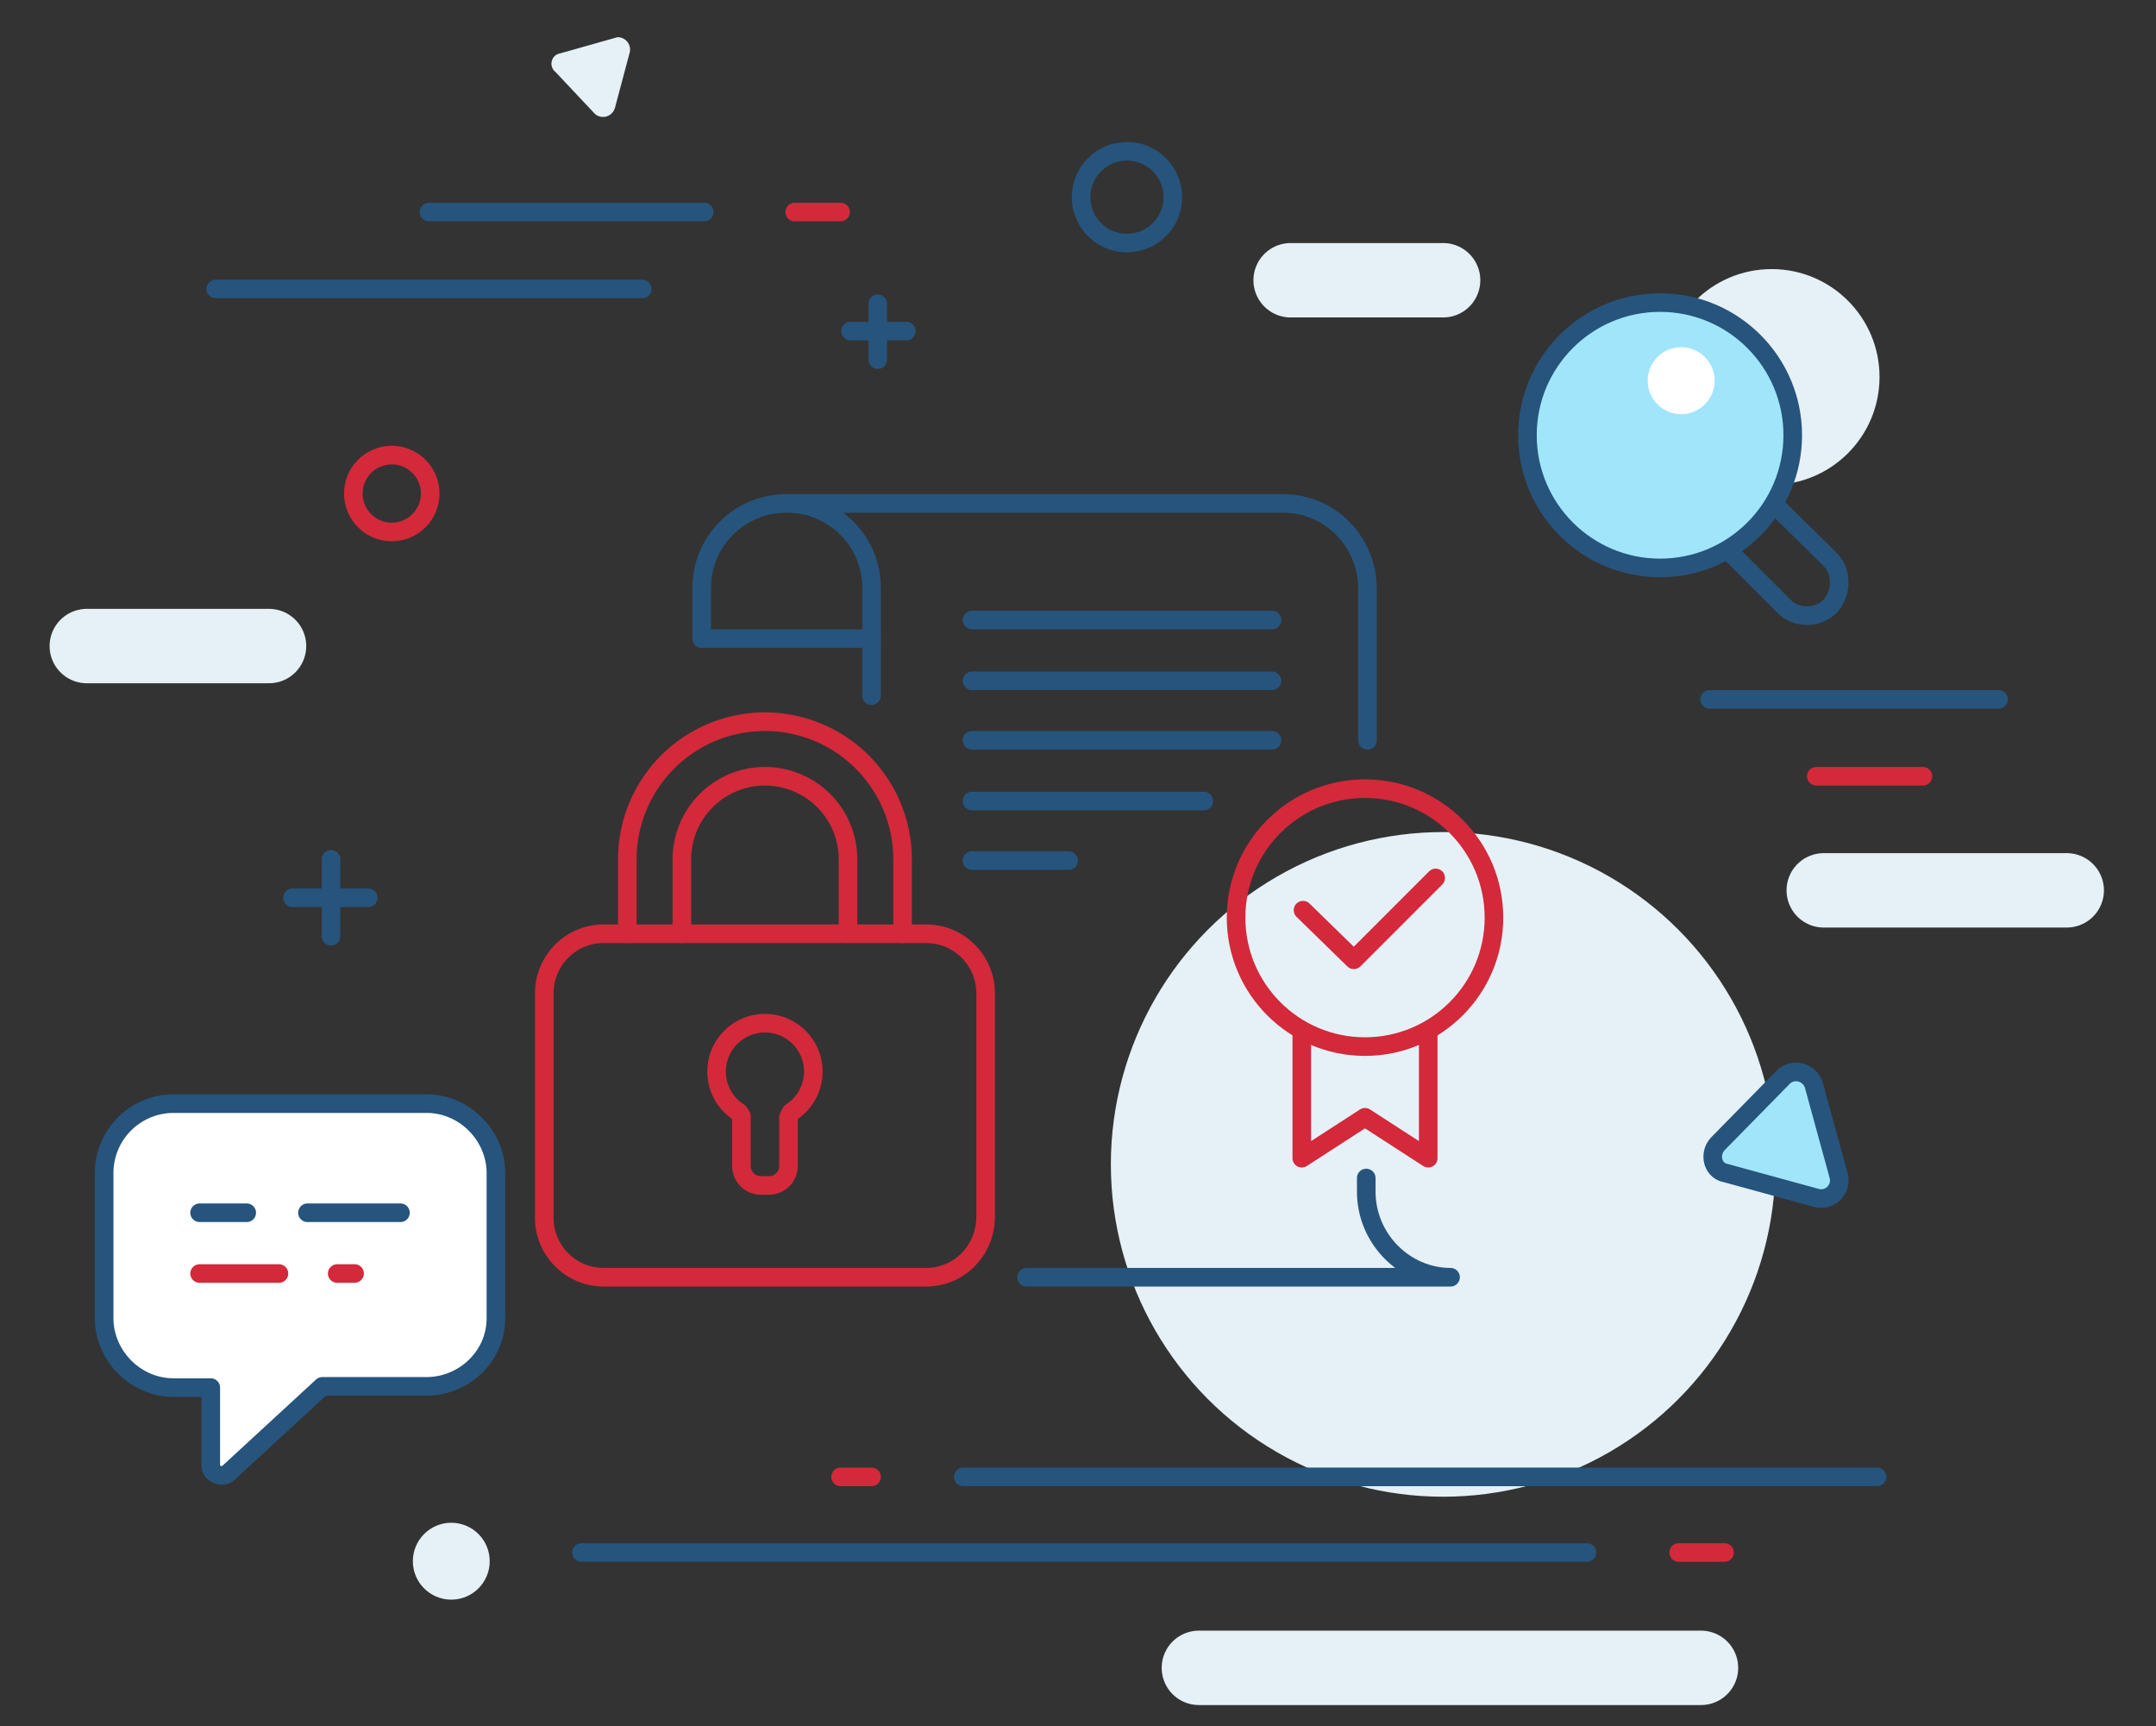
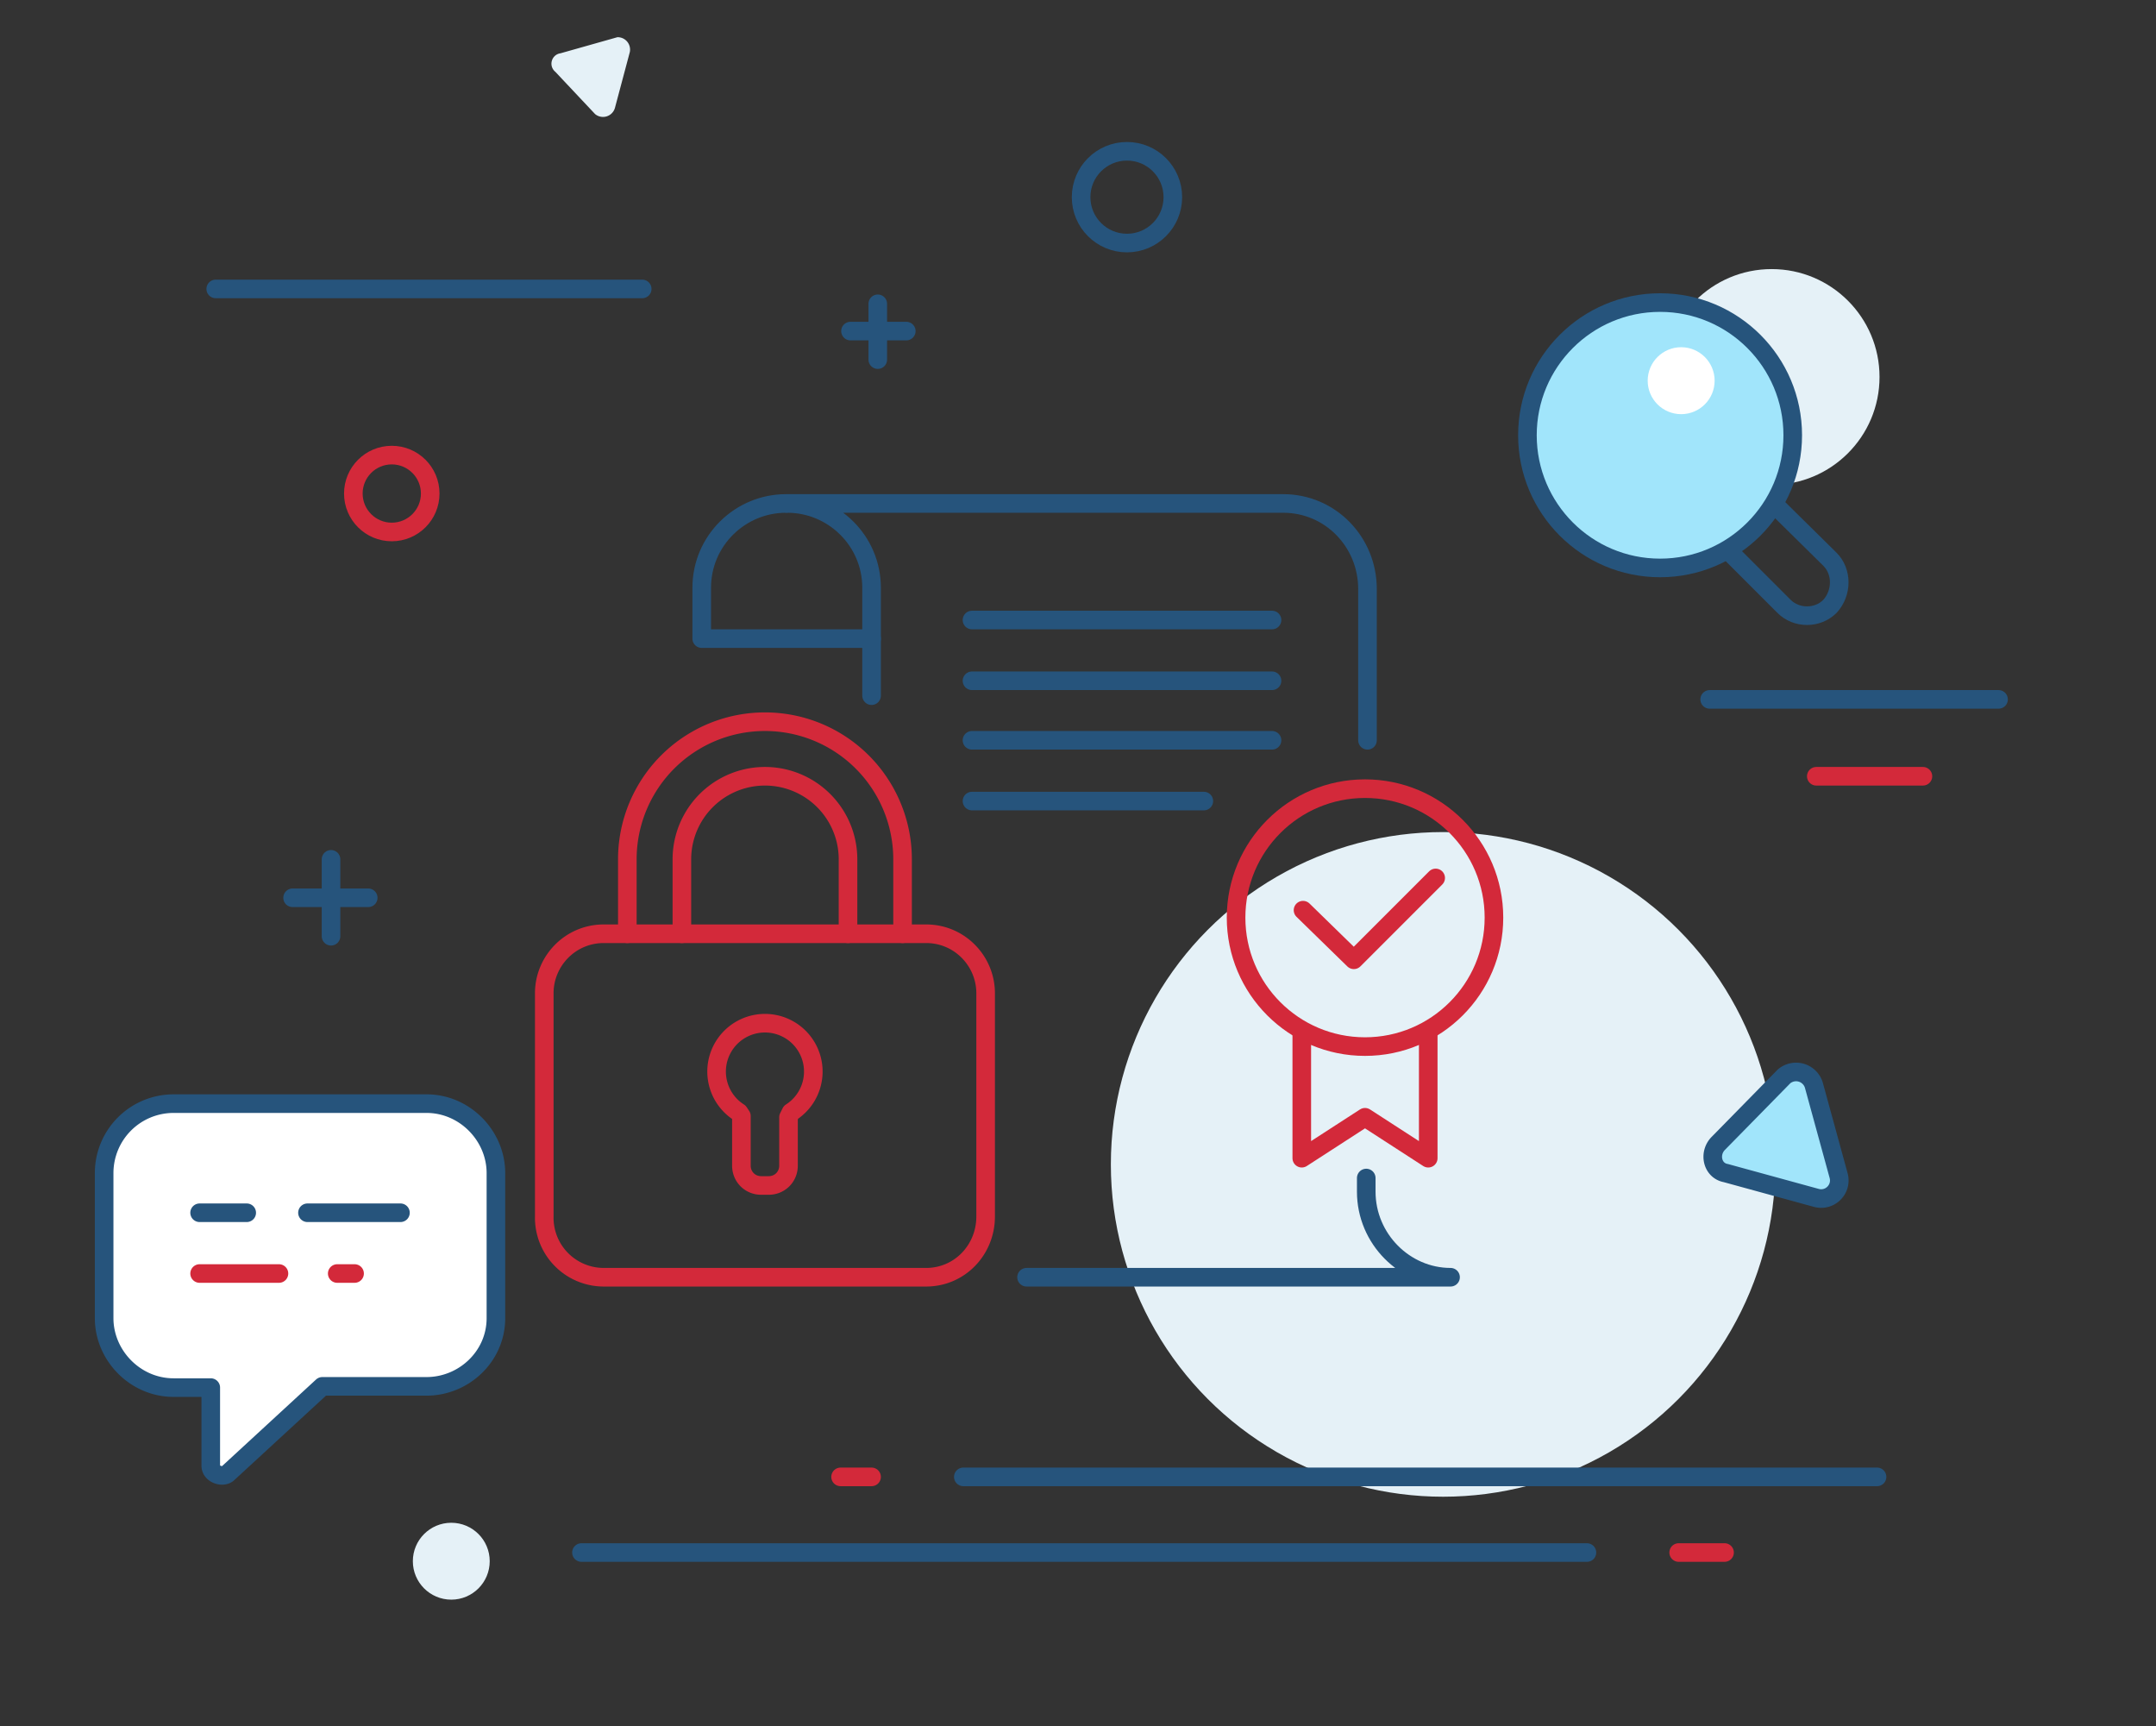
<svg xmlns="http://www.w3.org/2000/svg" xml:space="preserve" id="Layer_1" width="173.9" height="139.2" x="0" y="0">
  <rect width="100%" height="100%" fill="#333333" stroke="none" />
  <circle cx="116.4" cy="93.9" r="26.8" fill="#E5F1F7" />
  <circle cx="142.9" cy="30.4" r="8.7" fill="#E5F1F7" />
-   <path fill="none" stroke="#E5F1F7" stroke-linecap="round" stroke-linejoin="round" stroke-miterlimit="10" stroke-width="6" d="M166.7 71.8h-19.6M137.2 134.5H96.7M21.7 52.1H7M116.4 22.6h-12.3" />
-   <path fill="none" stroke="#26547C" stroke-linecap="round" stroke-linejoin="round" stroke-miterlimit="10" stroke-width="1.5" d="M56.8 17.1H34.6" />
-   <path fill="none" stroke="#d3293a" stroke-linecap="round" stroke-linejoin="round" stroke-miterlimit="10" stroke-width="1.5" d="M67.8 17.1h-3.7" />
  <path fill="none" stroke="#26547C" stroke-linecap="round" stroke-linejoin="round" stroke-miterlimit="10" stroke-width="1.5" d="M51.8 23.3H17.4" />
  <circle cx="90.9" cy="15.9" r="3.7" fill="none" stroke="#26547C" stroke-linecap="round" stroke-linejoin="round" stroke-miterlimit="10" stroke-width="1.5" />
  <circle cx="31.6" cy="39.8" r="3.1" fill="none" stroke="#d3293a" stroke-linecap="round" stroke-linejoin="round" stroke-miterlimit="10" stroke-width="1.5" />
  <path fill="#A1E5FB" stroke="#26547C" stroke-linecap="round" stroke-linejoin="round" stroke-miterlimit="10" stroke-width="1.5" d="m148.3 94.8-2-7.3a1.5 1.5 0 0 0-2.4-.7l-5.3 5.4c-.8.8-.5 2.2.6 2.4l7.3 2c1.1.3 2.1-.7 1.8-1.8z" />
  <path fill="none" stroke="#26547C" stroke-linecap="round" stroke-linejoin="round" stroke-miterlimit="10" stroke-width="1.5" d="M23.6 72.4h6.1M26.7 75.5v-6.2M128 125.2H46.9" />
  <path fill="none" stroke="#d3293a" stroke-linecap="round" stroke-linejoin="round" stroke-miterlimit="10" stroke-width="1.5" d="M139.1 125.2h-3.7" />
  <path fill="none" stroke="#26547C" stroke-linecap="round" stroke-linejoin="round" stroke-miterlimit="10" stroke-width="1.5" d="M77.7 119.1h73.7" />
  <path fill="none" stroke="#d3293a" stroke-linecap="round" stroke-linejoin="round" stroke-miterlimit="10" stroke-width="1.5" d="M67.8 119.1h2.5" />
  <path fill="none" stroke="#26547C" stroke-linecap="round" stroke-linejoin="round" stroke-miterlimit="10" stroke-width="1.5" d="M161.2 56.4h-23.3" />
  <path fill="none" stroke="#d3293a" stroke-linecap="round" stroke-linejoin="round" stroke-miterlimit="10" stroke-width="1.5" d="M155.1 62.6h-8.6" />
  <path fill="none" stroke="#26547C" stroke-linecap="round" stroke-linejoin="round" stroke-miterlimit="10" stroke-width="1.5" d="M68.6 26.7h4.5M70.8 29v-4.5" />
  <path fill="#E5F1F7" d="m49.8 3-4.6 1.3c-.7.1-1 1-.4 1.5L48 9.2a1 1 0 0 0 1.6-.5l1.2-4.5A1 1 0 0 0 49.8 3z" />
  <circle cx="36.4" cy="125.9" r="3.1" fill="#E5F1F7" />
  <path fill="none" stroke="#26547C" stroke-linecap="round" stroke-linejoin="round" stroke-miterlimit="10" stroke-width="1.5" d="M82.8 103H117c-3.7 0-6.8-3.1-6.8-6.9V95M110.3 59.7V47.5c0-3.8-3-6.9-6.8-6.9h-40c3.7 0 6.8 3 6.8 6.8v8.7" />
  <path fill="none" stroke="#26547C" stroke-linecap="round" stroke-linejoin="round" stroke-miterlimit="10" stroke-width="1.5" d="M63.4 40.6c-3.7 0-6.8 3-6.8 6.8v4.1h13.7M102.6 50H78.4M102.6 54.9H78.4M102.6 59.7H78.4M97.1 64.6H78.4" />
  <path fill="none" stroke="#d3293a" stroke-linecap="round" stroke-linejoin="round" stroke-miterlimit="10" stroke-width="1.5" d="M105 83.2v10.2l5.1-3.3 5.1 3.3V83.3" />
  <circle cx="110.1" cy="74" r="10.4" fill="none" stroke="#d3293a" stroke-linecap="round" stroke-linejoin="round" stroke-miterlimit="10" stroke-width="1.5" />
  <path fill="none" stroke="#d3293a" stroke-linecap="round" stroke-linejoin="round" stroke-miterlimit="10" stroke-width="1.5" d="m105.1 73.4 4.1 4 6.6-6.6" />
-   <path fill="none" stroke="#26547C" stroke-linecap="round" stroke-linejoin="round" stroke-miterlimit="10" stroke-width="1.5" d="M86.2 69.4h-7.8" />
  <path fill="none" stroke="#d3293a" stroke-linecap="round" stroke-linejoin="round" stroke-miterlimit="10" stroke-width="1.5" d="M74.7 103h-26a4.8 4.8 0 0 1-4.8-4.9v-18c0-2.6 2.1-4.8 4.8-4.8h26c2.7 0 4.8 2.2 4.8 4.8v18c0 2.7-2.1 4.9-4.8 4.9z" />
  <g fill="none" stroke="#d3293a" stroke-linecap="round" stroke-linejoin="round" stroke-miterlimit="10" stroke-width="1.5">
    <path d="M68.4 75.3v-6a6.7 6.7 0 0 0-13.4 0v6" />
    <path d="M50.6 75.3v-6a11.1 11.1 0 0 1 22.2 0v6" />
  </g>
  <path fill="none" stroke="#d3293a" stroke-linecap="round" stroke-linejoin="round" stroke-miterlimit="10" stroke-width="1.5" d="M61.4 95.6c-.9 0-1.6-.7-1.6-1.6v-4l-.2-.3a3.9 3.9 0 1 1 4.2 0l-.2.4V94c0 .9-.7 1.6-1.6 1.6h-.6z" />
  <path fill="#FFF" stroke="#26547C" stroke-linecap="round" stroke-linejoin="round" stroke-miterlimit="10" stroke-width="1.5" d="M34.4 89H14a5.6 5.6 0 0 0-5.6 5.6v11.7c0 3 2.5 5.6 5.6 5.6h3v6.3c0 .7 1 1 1.4.6l7.6-7h8.4c3 0 5.6-2.4 5.6-5.5V94.6c0-3-2.5-5.6-5.6-5.6z" />
  <path fill="none" stroke="#26547C" stroke-linecap="round" stroke-linejoin="round" stroke-miterlimit="10" stroke-width="1.5" d="M16.1 97.8h3.8" />
  <path fill="none" stroke="#d3293a" stroke-linecap="round" stroke-linejoin="round" stroke-miterlimit="10" stroke-width="1.5" d="M16.1 102.7h6.4M27.2 102.7h1.4" />
  <path fill="none" stroke="#26547C" stroke-linecap="round" stroke-linejoin="round" stroke-miterlimit="10" stroke-width="1.5" d="M147.6 48.9h0c-1 1-2.7 1-3.7 0l-7.3-7.3 3.7-3.7 7.3 7.2c1 1 1 2.7 0 3.8z" />
  <circle cx="133.9" cy="35.1" r="10.7" fill="#A1E5FB" stroke="#26547C" stroke-linecap="round" stroke-linejoin="round" stroke-miterlimit="10" stroke-width="1.5" />
  <circle cx="135.6" cy="30.7" r="2.7" fill="#FFF" />
  <path fill="none" stroke="#26547C" stroke-linecap="round" stroke-linejoin="round" stroke-miterlimit="10" stroke-width="1.5" d="M24.8 97.8h7.5" />
</svg>